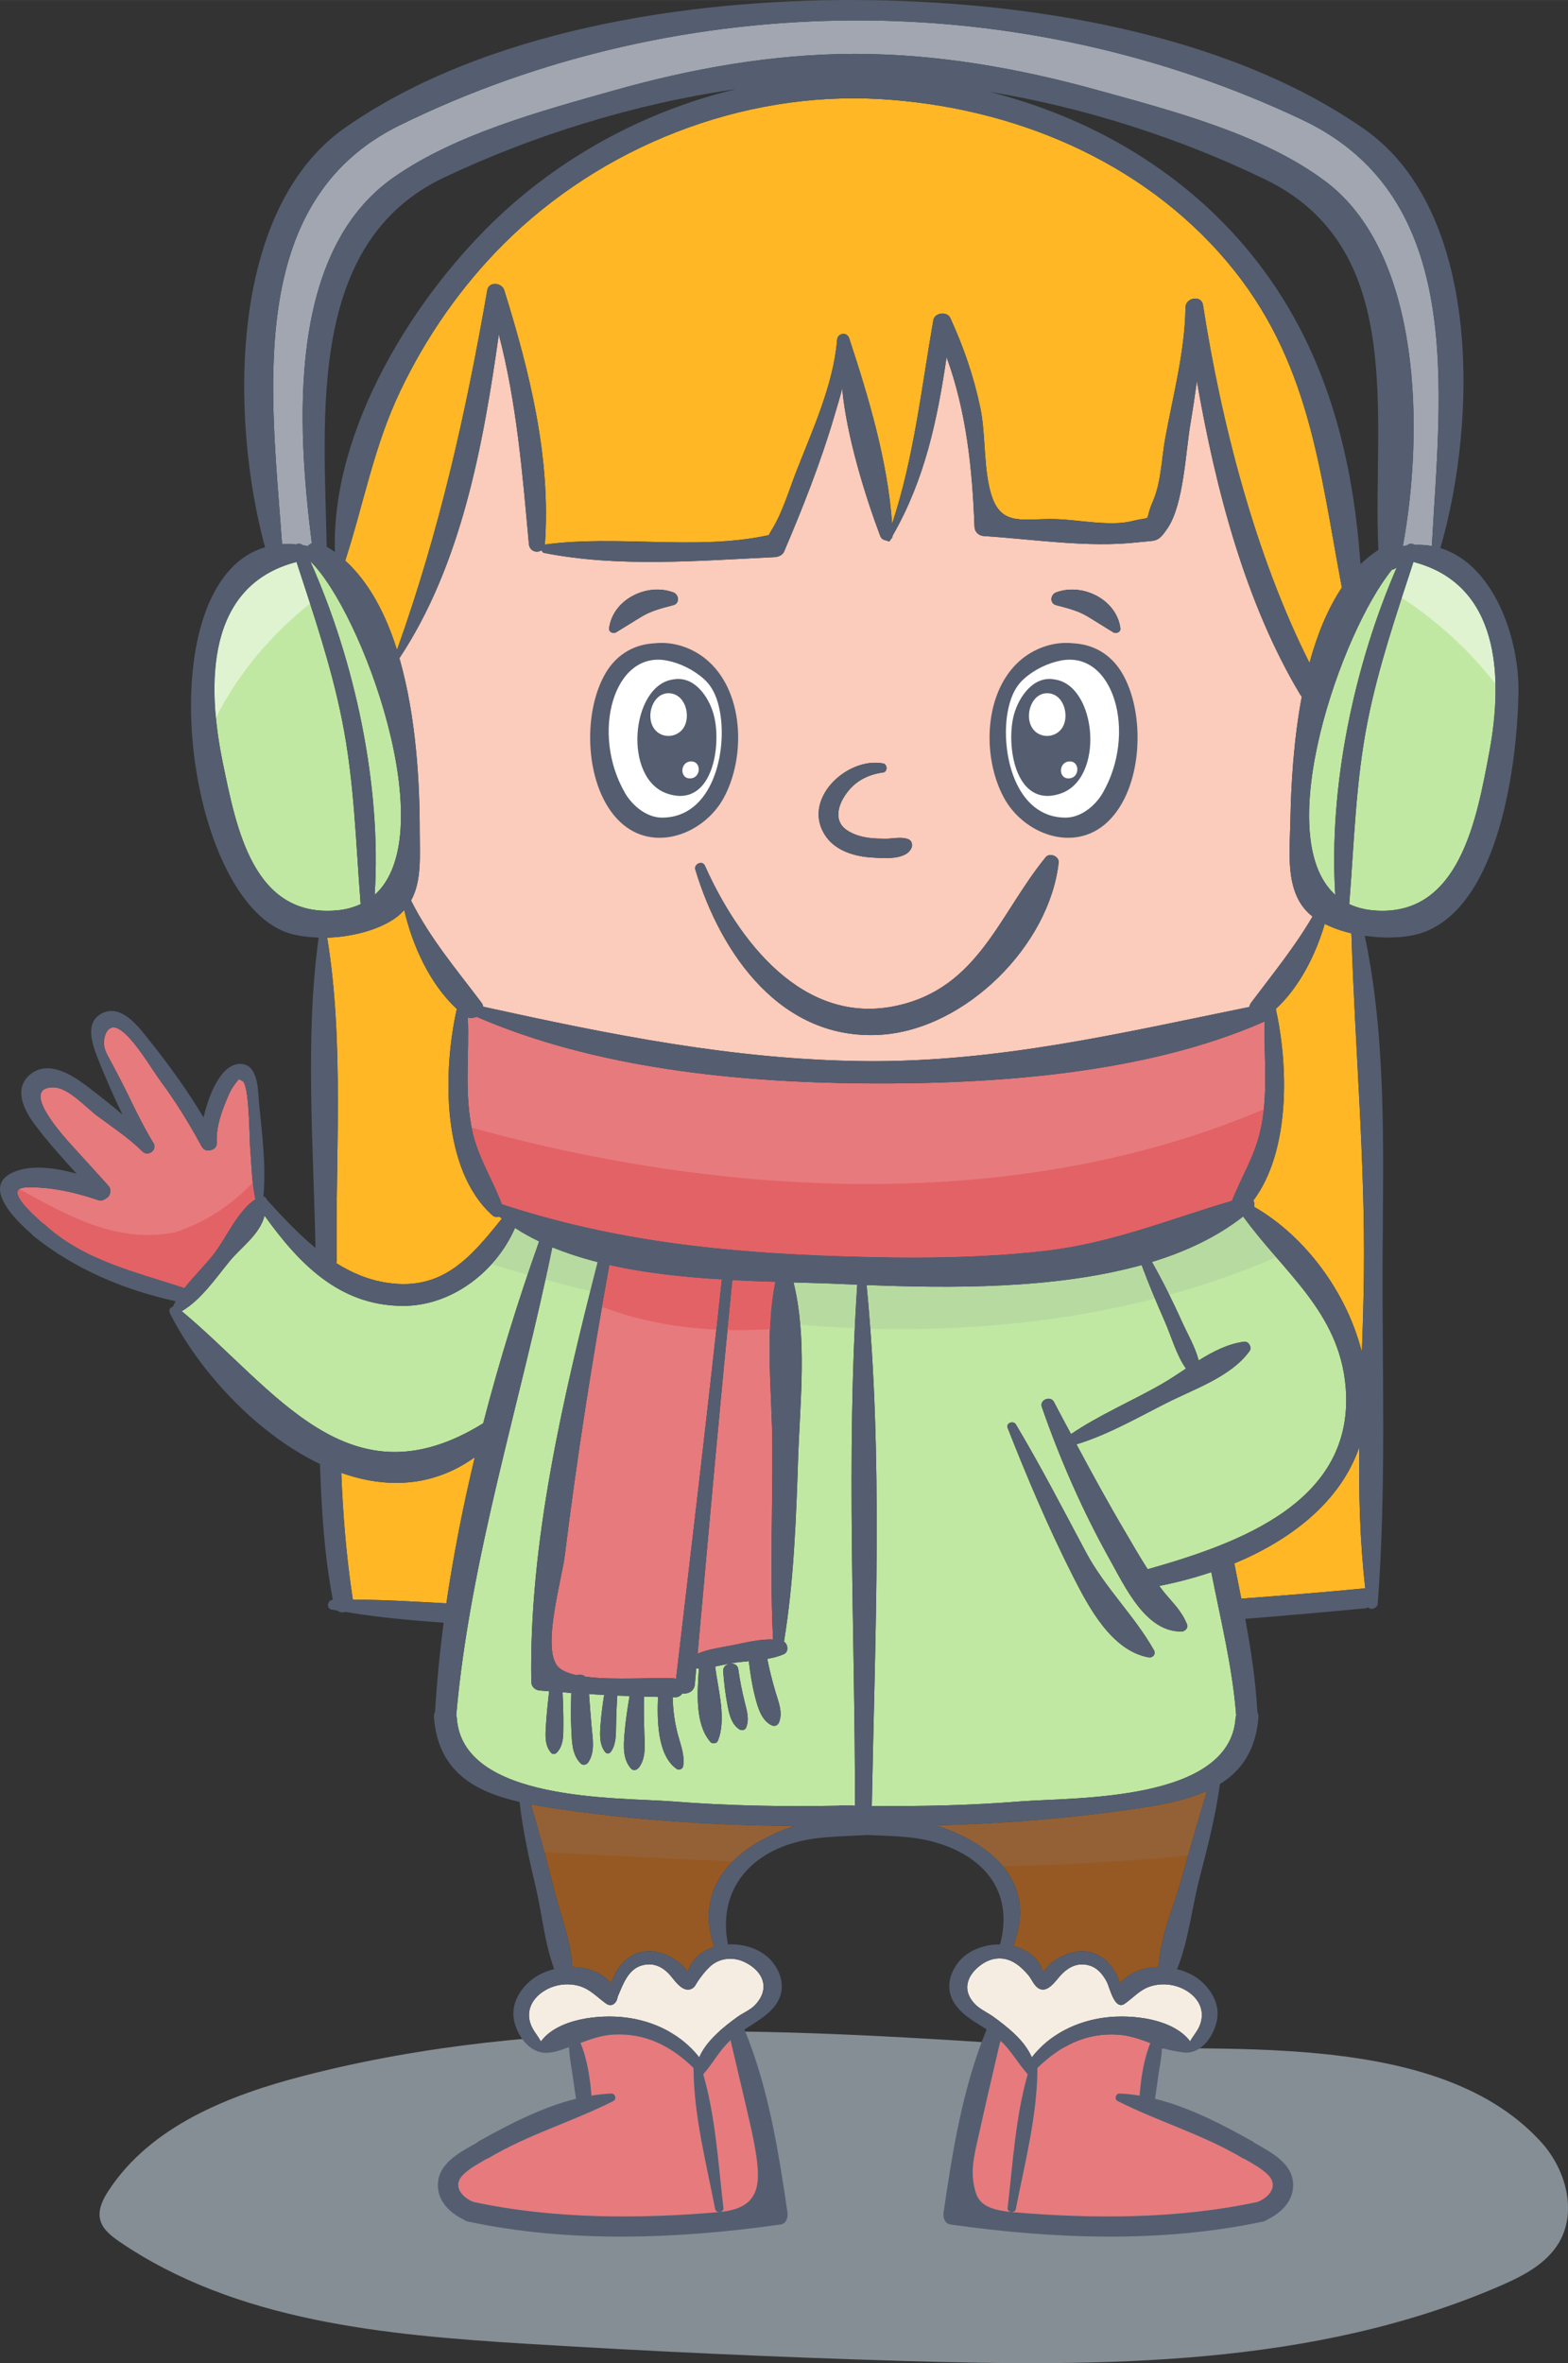
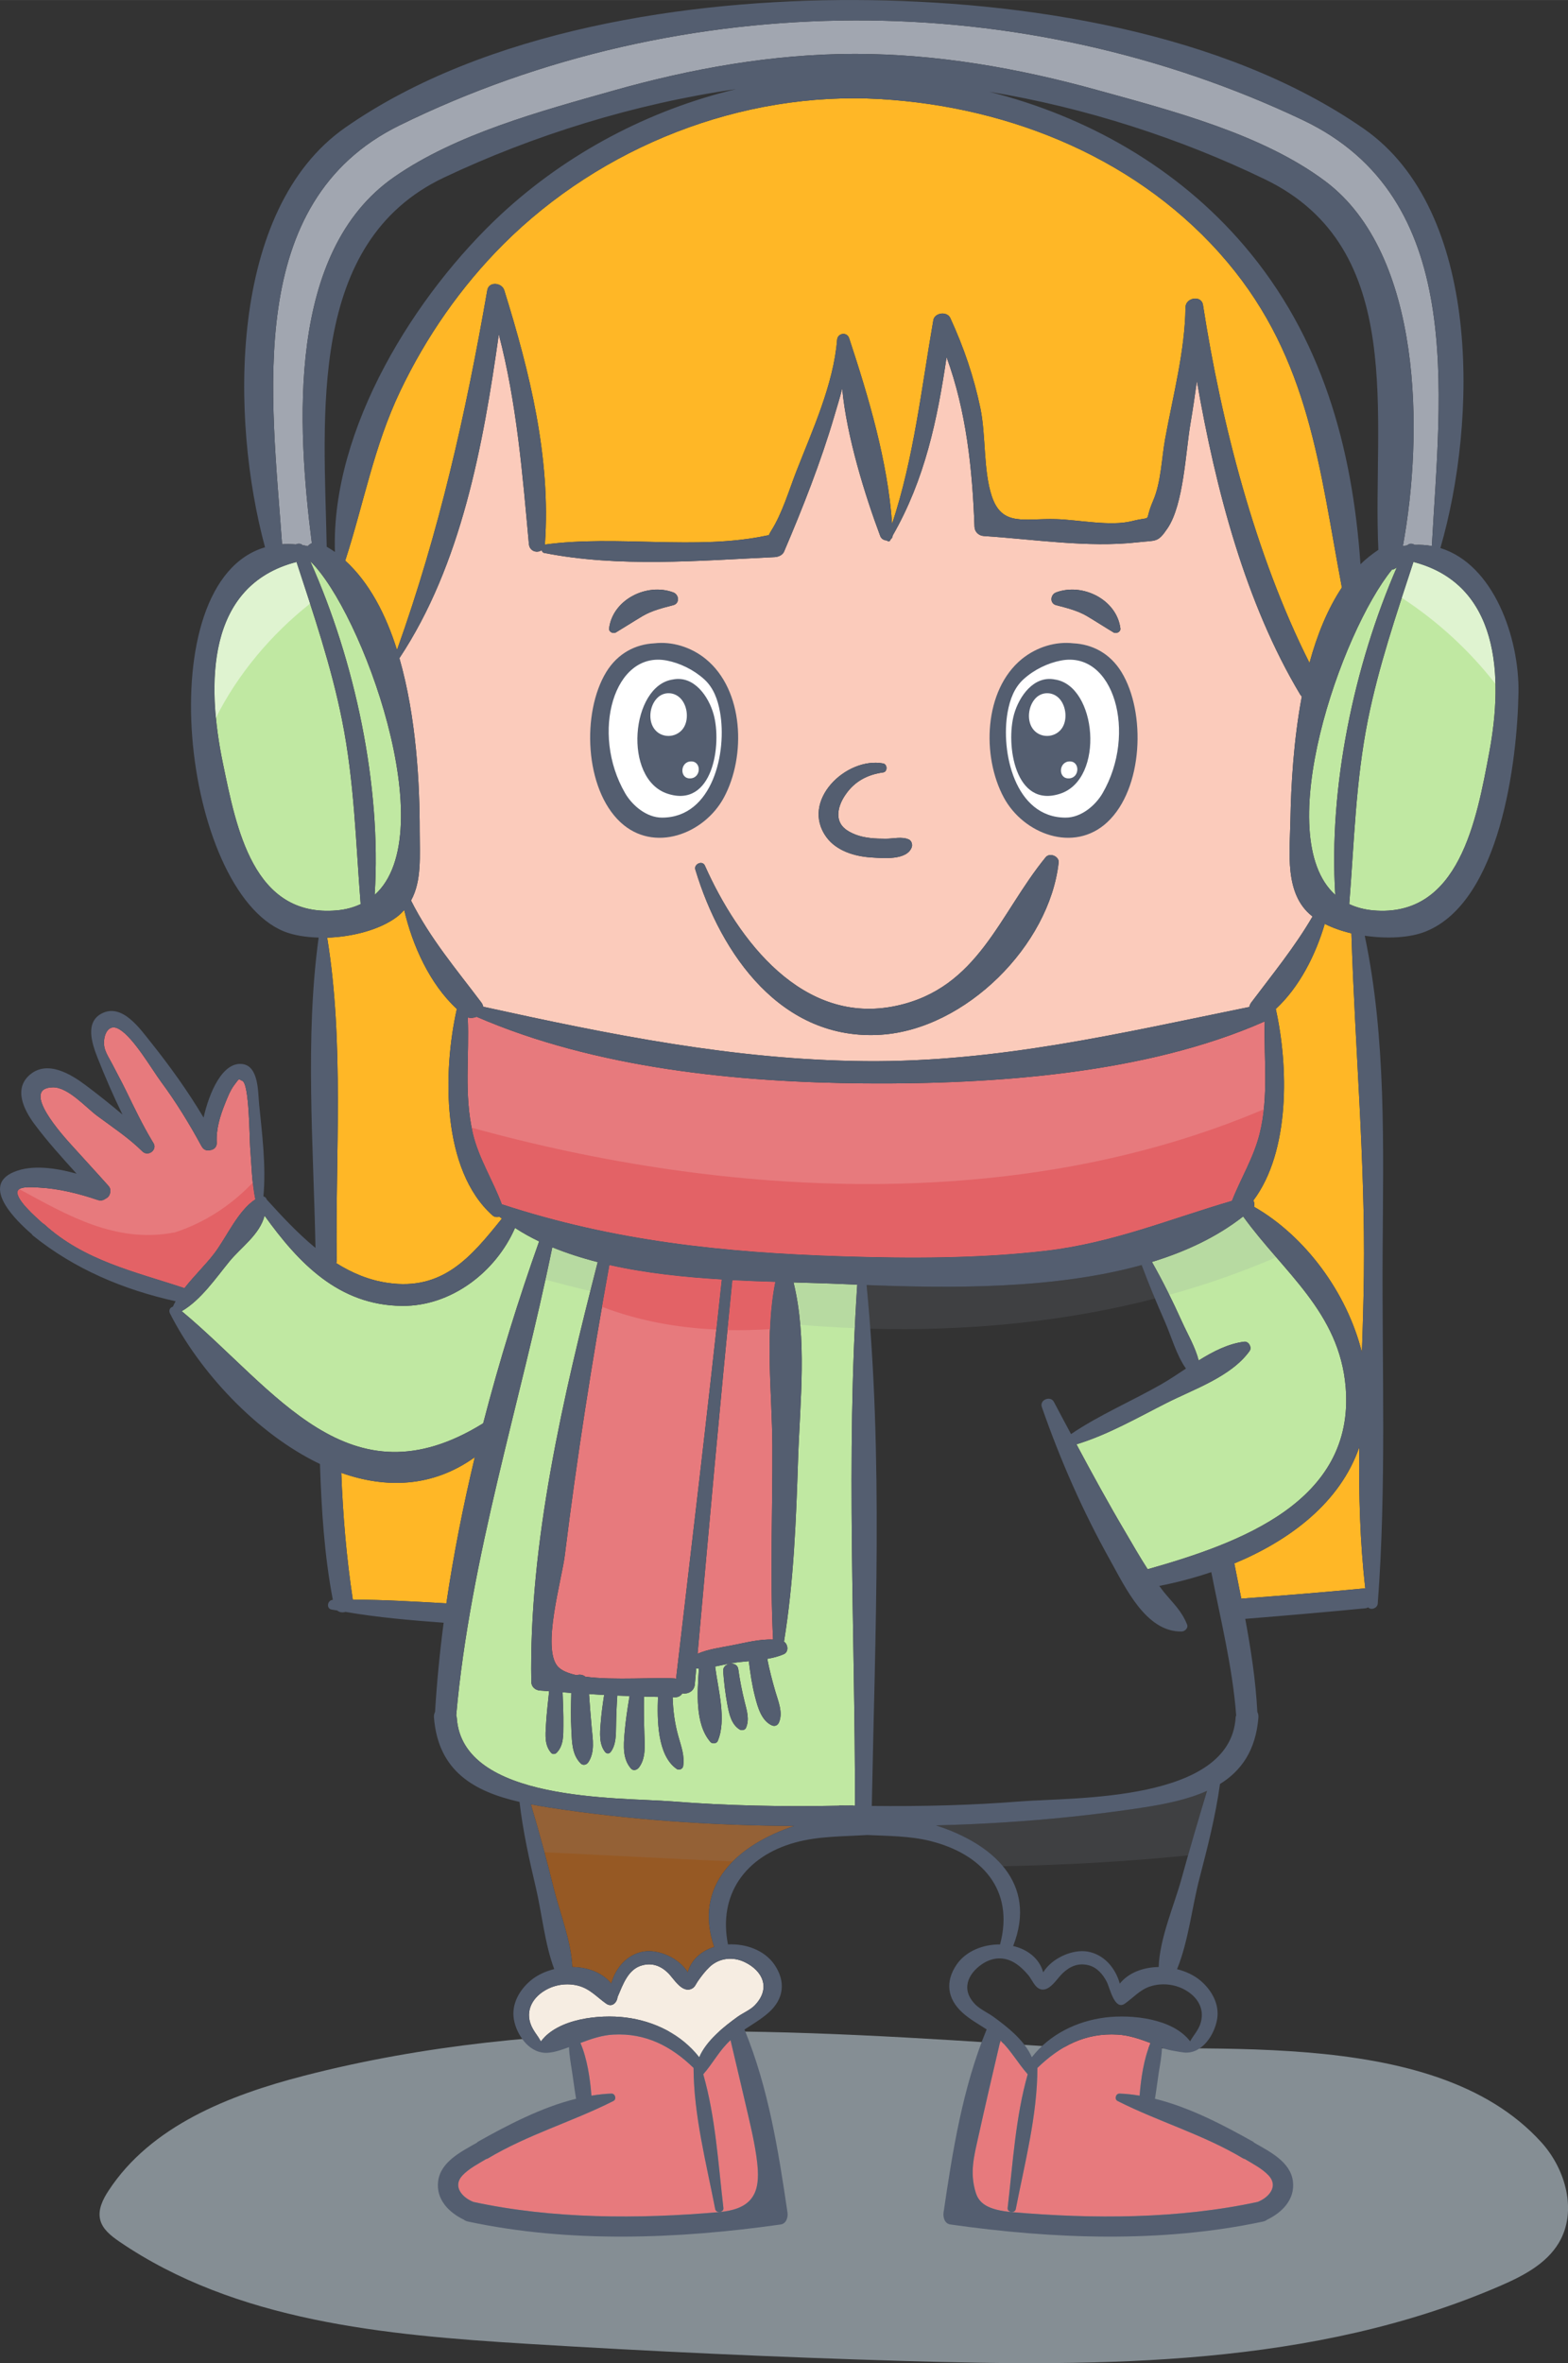
<svg xmlns="http://www.w3.org/2000/svg" xml:space="preserve" width="507px" height="764px" version="1.1" style="shape-rendering:geometricPrecision; text-rendering:geometricPrecision; image-rendering:optimizeQuality; fill-rule:evenodd; clip-rule:evenodd" viewBox="0 0 202.34 304.9">
  <rect x="0" y="0" width="202.34" height="304.9" fill="#333333" stroke="none" />
  <defs>
    <style type="text/css">
   
    .fil11 {fill:#545E70;fill-rule:nonzero}
    .fil5 {fill:#965924;fill-rule:nonzero}
    .fil6 {fill:#A1A6B0;fill-rule:nonzero}
    .fil1 {fill:#C0E8A2;fill-rule:nonzero}
    .fil10 {fill:#DFF3D0;fill-rule:nonzero}
    .fil8 {fill:#E36266;fill-rule:nonzero}
    .fil3 {fill:#E77A7D;fill-rule:nonzero}
    .fil7 {fill:#F6EDE2;fill-rule:nonzero}
    .fil4 {fill:#FBCBBB;fill-rule:nonzero}
    .fil2 {fill:#FFB726;fill-rule:nonzero}
    .fil12 {fill:white;fill-rule:nonzero}
    .fil9 {fill:#878E9B;fill-rule:nonzero;fill-opacity:0.149}
    .fil0 {fill:#D8EAF6;fill-rule:nonzero;fill-opacity:0.502}
   
  </style>
  </defs>
  <g id="Ebene_x0020_1">
    <g id="_2654450997856">
      <path class="fil0" d="M134.84 264.01c-31.97,-2.13 -64.59,-4.2 -95.61,3.81 -9.67,2.5 -19.77,6.47 -25.23,14.84 -0.73,1.11 -1.39,2.44 -1.07,3.74 0.3,1.22 1.39,2.07 2.43,2.79 15.1,10.33 34.3,12.09 52.56,13.21 16.12,0.99 32.25,1.73 48.38,2.21 26.18,0.78 53.27,0.73 77.29,-9.68 2.93,-1.27 5.94,-2.82 7.57,-5.56 2.4,-4.03 0.9,-9.46 -2.24,-12.94 -14.15,-15.67 -45.03,-11.16 -64.08,-12.42z" />
      <g>
        <g>
          <path class="fil1" d="M150.49 181.04c-3.71,1.88 -7.56,4.09 -11.58,5.31 2.04,3.82 4.12,7.62 6.32,11.34 0.93,1.59 1.86,3.21 2.87,4.78 11.78,-3.34 26.77,-8.68 25.55,-23.49 -0.81,-9.72 -8.05,-14.84 -13.23,-22.03 -3.34,2.62 -7.36,4.52 -11.77,5.87 1.43,2.52 2.69,5.08 3.89,7.74 0.72,1.59 1.7,3.24 2.14,4.97 1.87,-1.16 3.8,-2.16 5.88,-2.42 0.58,-0.07 1.02,0.74 0.69,1.2 -2.38,3.32 -7.18,4.91 -10.76,6.73z" />
          <path class="fil1" d="M62.3 183.67c0.02,-0.01 0.03,-0.01 0.05,-0.02 2.1,-8.1 4.57,-16.03 7.22,-23.48 -1.09,-0.52 -2.13,-1.1 -3.11,-1.74 -2.47,5.68 -8.23,10.12 -14.57,10.06 -8.22,-0.07 -13.39,-5.58 -17.75,-11.64 -0.64,2.47 -3.02,4.05 -4.54,5.91 -1.74,2.13 -3.68,4.98 -6.15,6.41 12.1,10.08 21.52,25.2 38.85,14.5z" />
          <path class="fil2" d="M44.04 190.03c0.21,5.49 0.66,10.91 1.49,16.37 4.03,-0.01 8.05,0.25 12.07,0.47 0.92,-6.26 2.17,-12.59 3.67,-18.86 -5.44,3.91 -11.48,4.06 -17.23,2.02z" />
          <path class="fil3" d="M27.64 161.72c1.56,-2.04 3.05,-5.52 5.3,-6.98 -0.45,-2.2 -0.48,-4.51 -0.66,-6.74 -0.09,-1.14 -0.1,-8.21 -1.02,-8.55 -0.51,-0.19 -0.27,-0.48 -1.02,0.53 -0.54,0.71 -0.89,1.64 -1.22,2.46 -0.63,1.58 -1.14,3.24 -1.05,4.96 0.04,0.63 -0.4,0.95 -0.88,1 -0.39,0.09 -0.81,-0.02 -1.06,-0.48 -0.01,-0.02 -0.03,-0.04 -0.04,-0.07 0,0 -0.01,-0.01 -0.01,-0.01 -1.56,-2.87 -3.26,-5.65 -5.2,-8.27 -1.23,-1.67 -3.53,-5.67 -5.38,-6.77 -1.52,-0.91 -2.18,0.98 -1.93,2.3 0.15,0.75 0.7,1.56 1.05,2.25 0.57,1.11 1.17,2.21 1.72,3.33 1.09,2.24 2.15,4.46 3.43,6.59 0.04,0.07 0.09,0.14 0.13,0.21 0.54,0.89 -0.69,1.79 -1.41,1.09 -1.8,-1.78 -3.84,-3.11 -5.86,-4.61 -1.47,-1.1 -3.75,-3.7 -5.7,-3.67 -4.35,0.07 1.42,6.37 2.37,7.42 1.59,1.77 3.21,3.51 4.79,5.29 0.28,0.31 0.3,0.66 0.2,0.97 -0.01,0.06 -0.02,0.11 -0.05,0.16 0,0.01 -0.01,0.02 -0.01,0.03 -0.09,0.2 -0.24,0.37 -0.46,0.47 -0.03,0.02 -0.06,0.03 -0.09,0.05 -0.24,0.19 -0.57,0.27 -0.98,0.14 -2.41,-0.82 -5.03,-1.47 -7.58,-1.6 -0.49,-0.02 -2.33,-0.21 -2.68,0.35 -0.61,0.96 2.35,3.5 3.19,4.27 0.05,0.03 0.11,0.05 0.17,0.1 5.16,4.72 11.7,6.12 18.1,8.25 1.21,-1.56 2.71,-2.99 3.84,-4.47z" />
          <path class="fil1" d="M43.46 117.46c1.17,-0.1 2.18,-0.39 3.08,-0.81 -0.63,-7.97 -0.81,-15.81 -2.4,-23.73 -1.4,-7.01 -3.67,-13.65 -5.88,-20.41 -11.64,3 -11.62,15.73 -9.5,25.95 1.73,8.36 3.89,19.95 14.7,19z" />
          <path class="fil2" d="M176 164.53c0.18,-14.79 -1.15,-29.37 -1.61,-44.11 -1.25,-0.29 -2.42,-0.71 -3.44,-1.22 -1.19,4.04 -3.28,8.17 -6.32,10.98 1.63,7.3 1.9,18.33 -2.9,24.72 0.15,0.24 0.19,0.54 0.09,0.8 6.59,3.77 12.01,11.08 13.92,18.78 0.12,-3.34 0.22,-6.66 0.26,-9.95z" />
          <path class="fil4" d="M62.11 129.34c0.14,0.19 0.21,0.37 0.25,0.55 16.35,3.59 32.39,6.86 49.28,7.02 17.17,0.16 33,-3.62 49.58,-6.99 0.03,-0.19 0.1,-0.38 0.25,-0.58 2.78,-3.7 5.6,-7.14 7.91,-11.1 -0.02,-0.02 -0.06,-0.03 -0.08,-0.05 -3.6,-2.85 -2.85,-8.27 -2.78,-12.41 0.08,-4.43 0.4,-10.22 1.47,-15.92 -0.06,-0.07 -0.13,-0.12 -0.19,-0.22 -7.08,-11.81 -10.92,-26.48 -13.35,-40.47 -0.25,1.83 -0.52,3.65 -0.83,5.48 -0.62,3.6 -0.87,10.41 -2.95,13.5 -1.29,1.91 -1.43,1.54 -3.89,1.82 -6.36,0.72 -13.44,-0.4 -19.81,-0.81 -0.68,-0.04 -1.2,-0.53 -1.22,-1.22 -0.27,-7.44 -1.05,-14.88 -3.6,-21.86 -1.2,8.1 -2.79,15.75 -6.95,23.01 -0.02,0.22 -0.11,0.37 -0.25,0.48 -0.04,0.06 -0.06,0.12 -0.1,0.18 -0.09,0.16 -0.32,0.11 -0.39,-0.02 -0.36,0 -0.73,-0.19 -0.87,-0.57 -1.92,-5.11 -4.34,-12.84 -4.91,-19.03 -0.3,1.2 -0.68,2.4 -1.01,3.53 -1.73,5.9 -4.09,11.89 -6.5,17.53 -0.2,0.45 -0.76,0.67 -1.21,0.69 -9.72,0.46 -20.14,1.36 -29.73,-0.54 -0.19,-0.03 -0.28,-0.18 -0.34,-0.35 -0.58,0.41 -1.55,0.15 -1.64,-0.8 -0.84,-9.21 -1.57,-18.18 -3.88,-27.05 -2.02,14.32 -4.84,29.74 -12.83,41.78 2.19,7.62 2.63,16.29 2.62,22.35 0,3.09 0.29,6.37 -1.12,8.92 2.46,4.89 5.81,8.82 9.07,13.15zm74.18 -52.91l0 0c3.43,-1.27 7.82,0.94 8.29,4.65 0.06,0.46 -0.55,0.73 -0.9,0.51 -1.15,-0.69 -2.27,-1.42 -3.43,-2.11 -1.22,-0.71 -2.61,-1.05 -3.96,-1.4 -0.87,-0.23 -0.75,-1.38 0,-1.65zm-22.32 22.07l0 0c0.56,0.11 0.58,1.07 0,1.16 -1.99,0.27 -3.66,1.13 -4.82,2.81 -0.57,0.8 -1.04,1.83 -0.96,2.85 0.11,1.3 1.12,1.93 2.21,2.36 1.22,0.47 2.59,0.53 3.88,0.53 0.97,0.01 2.1,-0.31 3,0.1 0.33,0.14 0.49,0.63 0.39,0.95 -0.58,1.8 -3.81,1.46 -5.25,1.37 -2.09,-0.13 -4.47,-0.83 -5.77,-2.61 -3.43,-4.68 2.55,-10.41 7.32,-9.52zm1.7 31.27l0 0c10.6,-2.28 13.26,-11.83 19.27,-19.17 0.52,-0.63 1.76,-0.12 1.67,0.69 -1.19,10.69 -11.98,21.47 -22.87,22.21 -12.86,0.87 -20.71,-10.34 -24.01,-21.3 -0.22,-0.73 0.92,-1.23 1.23,-0.52 4.29,9.62 12.6,20.69 24.71,18.09zm-28.79 -53.34l0 0c0.75,0.27 0.87,1.42 0,1.65 -1.35,0.35 -2.74,0.69 -3.95,1.4 -1.16,0.69 -2.29,1.42 -3.44,2.11 -0.35,0.22 -0.95,-0.05 -0.89,-0.51 0.46,-3.72 4.86,-5.92 8.28,-4.65z" />
          <path class="fil3" d="M94.51 165.17c-1.62,16.05 -3.04,32.12 -4.49,48.2 1.39,-0.6 2.99,-0.8 4.46,-1.09 1.67,-0.32 3.54,-0.82 5.28,-0.74 -0.41,-8.33 -0.05,-16.67 -0.09,-25.02 -0.04,-6.9 -0.99,-14.31 0.38,-21.13 -1.81,-0.05 -3.66,-0.12 -5.54,-0.22z" />
          <path class="fil2" d="M64.96 31.51c-5.48,5.48 -9.96,11.93 -13.3,18.92 -3.43,7.17 -4.71,14.53 -7.11,21.9 3.11,2.84 5.24,6.94 6.68,11.53 5.46,-15.31 8.85,-30.33 11.65,-46.42 0.2,-1.17 1.88,-0.99 2.19,0 3.29,10.58 6.03,21.59 5.25,32.75 0,0.03 -0.01,0.05 -0.01,0.07 9.27,-1.27 19.55,0.77 28.61,-1.16 0.13,-0.03 0.2,-0.03 0.28,-0.03 0.06,-0.15 0.16,-0.34 0.33,-0.61 1.41,-2.22 2.31,-5.28 3.23,-7.64 2.07,-5.3 4.81,-11.25 5.26,-16.97 0.07,-0.89 1.27,-1.08 1.56,-0.21 2.51,7.62 4.97,15.87 5.54,23.94 2.81,-8.48 3.79,-17.51 5.32,-26.27 0.17,-0.98 1.77,-1.19 2.19,-0.28 1.74,3.79 3.04,7.58 3.89,11.68 0.72,3.53 0.36,7.96 1.46,11.3 1.33,3.99 4.2,2.84 8.32,2.97 2.84,0.08 6.97,0.95 9.75,0.26 2.97,-0.75 1.44,0.4 2.77,-2.67 1.01,-2.36 1.08,-5.42 1.53,-7.93 1.01,-5.56 2.56,-11.32 2.63,-16.99 0.01,-1.26 2.06,-1.62 2.26,-0.3 2.35,15.17 6.73,32.26 13.74,46.18 0.97,-3.57 2.32,-6.93 4.18,-9.73 -2.9,-15.35 -4.15,-29.37 -14.78,-41.99 -11.09,-13.16 -27.82,-20.04 -44.8,-21.03 -17.88,-1.04 -35.99,6.12 -48.62,18.73z" />
          <path class="fil1" d="M40.03 72.4c5.75,12.84 9.22,28.91 8.32,43.06 8.86,-7.92 -1.66,-36.62 -8.32,-43.06z" />
          <path class="fil3" d="M72.88 200.69c-0.38,3.11 -2.99,11.94 -0.91,14.32 0.48,0.54 1.35,0.89 2.44,1.13 0.37,-0.13 0.81,-0.07 1.12,0.19 3.75,0.51 9.16,0.04 11.55,0.23 0.06,0.01 0.1,0.03 0.16,0.04 2,-17.17 4.07,-34.33 5.9,-51.52 -4.86,-0.29 -9.83,-0.81 -14.5,-1.86 -2.26,12.44 -4.21,24.92 -5.76,37.47z" />
          <path class="fil3" d="M134.99 161.37c8.59,-1.01 15.92,-4.08 23.98,-6.44 1.14,-2.92 2.82,-5.6 3.58,-8.71 1.2,-4.85 0.51,-9.61 0.66,-14.44 -15.34,6.79 -35.07,8.13 -51.57,8 -16.46,-0.12 -34.83,-1.95 -50.13,-8.59 -0.36,0.14 -0.77,0.19 -1.15,0.08 0.23,5 -0.52,9.93 0.66,14.95 0.78,3.28 2.6,6.06 3.74,9.15 14.5,4.76 28.62,6.23 43.9,6.72 8.72,0.28 17.66,0.29 26.33,-0.72z" />
-           <path class="fil5" d="M120.78 235.52c7.31,2.34 13.15,7.44 9.96,15.56 1.83,0.43 3.37,1.57 3.88,3.4 1.11,-1.84 3.8,-3.02 5.74,-2.68 2.13,0.38 3.59,2.13 4.14,4.13 1.17,-1.44 3.07,-2.11 5.02,-2.14 0.12,-3.7 2.02,-8.01 2.95,-11.4 1.04,-3.8 2.16,-7.56 3.29,-11.33 -2.4,1.09 -5.25,1.69 -8.23,2.15 -8.86,1.36 -17.8,2.08 -26.75,2.31z" />
          <path class="fil2" d="M50.03 165.52c7.13,1.04 10.74,-3.33 14.73,-8.29 -0.11,-0.08 -0.21,-0.17 -0.32,-0.25 -0.29,0.09 -0.63,0.06 -0.88,-0.16 -6.59,-5.87 -6.43,-18.54 -4.61,-26.64 -3.5,-3.23 -5.73,-8.21 -6.79,-12.77 -0.29,0.32 -0.59,0.63 -0.96,0.9 -2.16,1.63 -5.67,2.56 -8.98,2.67 2.21,13.51 1.05,28.06 1.23,41.7 0,0.11 -0.04,0.19 -0.06,0.29 2.02,1.27 4.21,2.2 6.64,2.55z" />
-           <path class="fil1" d="M149.6 204.62c0.19,0.25 0.37,0.51 0.56,0.75 1.24,1.52 2.3,2.43 3.02,4.22 0.19,0.45 -0.27,0.9 -0.69,0.91 -4.61,0.1 -7.27,-5.69 -9.23,-9.19 -3.55,-6.36 -6.43,-12.91 -8.82,-19.78 -0.32,-0.92 1.12,-1.5 1.56,-0.65 0.72,1.38 1.47,2.76 2.21,4.15 3.64,-2.47 7.88,-4.27 11.69,-6.45 1.04,-0.6 2.08,-1.3 3.14,-2 -1.25,-1.78 -1.87,-4.12 -2.73,-6.08 -1.06,-2.41 -2.07,-4.81 -2.99,-7.28 -11.34,3.15 -24.88,2.99 -35.49,2.58 2.15,22.28 1.09,44.88 0.67,67.21 6.41,0.07 12.82,-0.08 19.22,-0.59 6.82,-0.53 27.06,0.1 27.73,-10.82 0,-0.11 0.05,-0.19 0.07,-0.28 -0.46,-6.16 -2.02,-12.4 -3.21,-18.48 -2.25,0.76 -4.51,1.35 -6.71,1.78zm-1.38 9.22l0 0c-4.81,-0.87 -7.77,-6.55 -9.8,-10.55 -3.14,-6.2 -5.85,-12.6 -8.39,-19.06 -0.24,-0.63 0.73,-0.98 1.06,-0.45 3.22,5.4 6.08,10.93 9.03,16.47 2.48,4.65 6.3,8.23 8.8,12.69 0.27,0.49 -0.18,1 -0.7,0.9z" />
          <path class="fil6" d="M38.19 70.24c0.28,-0.14 0.62,-0.13 0.84,0.09 0.22,0.03 0.45,0.09 0.68,0.14 0.14,-0.17 0.33,-0.3 0.53,-0.39 -1.93,-15.25 -3.23,-37.61 10.62,-47.24 8.01,-5.57 18.92,-8.5 28.18,-11.12 10.16,-2.88 20.71,-4.77 31.29,-4.77 10.59,0 21.12,1.85 31.31,4.68 9.62,2.66 21.27,5.67 29.39,11.76 12.55,9.42 12.67,32.56 10,47.07 0.19,-0.03 0.38,-0.08 0.57,-0.1 0.25,-0.28 0.66,-0.26 0.95,-0.06 0.78,-0.03 1.51,0.02 2.22,0.15 1.09,-19.93 4.5,-44.93 -16.67,-54.97 -18.01,-8.55 -37.89,-12.9 -57.77,-12.85 -20.26,0.05 -40.55,4.58 -58.79,13.55 -20.14,9.91 -16.49,34.94 -15.14,54.04 0.57,-0.04 1.17,-0.03 1.79,0.02z" />
          <path class="fil2" d="M175.41 186.7c-2.46,7.15 -8.94,12.03 -16.13,15.02 0.3,1.5 0.6,3.02 0.9,4.54 5.33,-0.39 10.66,-0.82 15.98,-1.33 0.01,0 0.01,0 0.02,0 -0.69,-6 -0.85,-12.11 -0.77,-18.23z" />
          <path class="fil1" d="M182.4 72.51c-2.21,6.76 -4.48,13.4 -5.89,20.41 -1.58,7.92 -1.76,15.76 -2.4,23.73 0.9,0.42 1.92,0.7 3.09,0.81 11.13,0.98 13.36,-11.77 14.98,-20.38 1.87,-9.95 1.24,-21.71 -9.78,-24.57z" />
          <path class="fil3" d="M90.75 267.63c1.59,5.55 1.93,11.55 2.6,17.25 0.07,0.6 -0.94,0.73 -1.06,0.14 -1.15,-5.94 -2.77,-12.12 -2.79,-18.21 -2.9,-2.82 -6.2,-4.52 -10.35,-4.3 -1.51,0.08 -2.89,0.57 -4.25,1.08 0.86,1.99 1.25,4.57 1.42,6.8 0.86,-0.14 1.72,-0.24 2.57,-0.27 0.5,-0.02 0.72,0.73 0.26,0.96 -5.34,2.7 -11.01,4.31 -16.21,7.42 -0.06,0.04 -0.13,0.04 -0.19,0.06 -1.04,0.62 -2.26,1.25 -3.08,2.13 -1.3,1.4 -0.03,2.84 1.41,3.41 10.25,2.21 21.25,2.22 31.66,1.32 3.88,-0.34 5.27,-2 5.05,-5.51 -0.13,-2.13 -0.79,-5.05 -1.27,-7.1 -0.83,-3.59 -1.41,-6 -2.25,-9.58 -1.45,1.32 -2.25,2.96 -3.52,4.4z" />
          <path class="fil1" d="M179.62 73.5c-6.56,8.06 -15.73,34.41 -7.31,41.96 -0.88,-13.87 2.41,-29.57 7.95,-42.28 -0.18,0.18 -0.4,0.29 -0.64,0.32z" />
          <path class="fil1" d="M108.66 165.67c-1.95,-0.09 -4.06,-0.14 -6.26,-0.21 1.78,7.22 0.84,15.38 0.59,22.69 -0.26,7.94 -0.55,15.82 -1.82,23.66 0.54,0.36 0.63,1.33 -0.03,1.62 -0.68,0.3 -1.4,0.47 -2.13,0.6 0.28,1.43 0.64,2.82 1.05,4.23 0.36,1.24 1,2.68 0.47,3.95 -0.17,0.41 -0.54,0.59 -0.96,0.39 -1.31,-0.62 -1.78,-2.31 -2.12,-3.62 -0.4,-1.53 -0.63,-3.09 -0.82,-4.65 -0.66,0.06 -1.32,0.12 -1.96,0.22 -0.79,0.13 -1.59,0.31 -2.39,0.47 0.39,3 1.5,6.86 0.34,9.61 -0.15,0.35 -0.71,0.39 -0.94,0.13 -2.02,-2.34 -1.69,-6.39 -1.49,-9.47 -0.12,0.01 -0.23,-0.01 -0.35,-0.01 -0.06,0.68 -0.12,1.36 -0.18,2.05 -0.08,0.9 -0.92,1.27 -1.61,1.16 -0.18,0.29 -0.49,0.5 -0.97,0.5 -0.09,0 -0.19,-0.01 -0.28,-0.01 0.05,1.72 0.27,3.4 0.74,5.06 0.36,1.28 0.84,2.54 0.61,3.87 -0.07,0.34 -0.54,0.53 -0.82,0.33 -2.55,-1.76 -2.53,-6.48 -2.42,-9.3 -0.6,-0.01 -1.21,-0.02 -1.81,-0.04 -0.02,1.6 0,3.18 0.05,4.78 0.04,1.45 0.23,3.16 -0.7,4.37 -0.24,0.31 -0.72,0.49 -1.03,0.13 -1.08,-1.23 -0.96,-2.94 -0.83,-4.5 0.13,-1.62 0.38,-3.24 0.65,-4.85 -0.53,-0.02 -1.05,-0.04 -1.58,-0.06 -0.09,1.29 -0.14,2.59 -0.16,3.89 -0.02,1.13 0.01,2.43 -0.68,3.37 -0.21,0.28 -0.54,0.28 -0.75,0 -0.78,-1.01 -0.66,-2.44 -0.56,-3.65 0.09,-1.24 0.26,-2.47 0.45,-3.69 -0.65,-0.04 -1.3,-0.08 -1.95,-0.12 0.1,1.43 0.21,2.87 0.34,4.3 0.14,1.52 0.45,3.21 -0.45,4.53 -0.23,0.32 -0.68,0.42 -0.97,0.12 -1.12,-1.12 -1.12,-2.75 -1.2,-4.27 -0.08,-1.6 -0.05,-3.21 -0.01,-4.82 -0.38,-0.03 -0.75,-0.06 -1.12,-0.09 0.05,1.43 0.12,2.86 0.1,4.29 -0.01,1.26 0.05,2.59 -0.88,3.53 -0.18,0.18 -0.53,0.21 -0.7,0 -0.86,-1 -0.74,-2.26 -0.67,-3.53 0.08,-1.48 0.26,-2.95 0.41,-4.42 -0.39,-0.03 -0.79,-0.06 -1.19,-0.09 -0.61,-0.05 -1.1,-0.48 -1.11,-1.12 -0.32,-17.92 4.13,-36.84 8.57,-54.16 -2.04,-0.52 -4,-1.15 -5.86,-1.91 -4.08,20 -10.6,40.02 -12.4,60.4 0.02,0.09 0.06,0.16 0.07,0.27 0.67,10.92 20.9,10.29 27.73,10.82 7.18,0.57 14.37,0.7 21.58,0.56 0.05,-0.01 0.09,-0.03 0.14,-0.03 0.27,0.01 0.54,0.01 0.8,0.01 0.27,0 0.54,0 0.8,-0.01 0.06,0 0.1,0.02 0.15,0.03 0.06,0 0.13,0 0.19,0 0.02,-22.36 -1.18,-44.89 0.29,-67.23 -0.66,-0.03 -1.33,-0.06 -1.96,-0.08zm-12.4 57.27l0 0c-0.13,0.29 -0.56,0.36 -0.81,0.21 -1.08,-0.66 -1.36,-2.02 -1.58,-3.19 -0.27,-1.43 -0.44,-2.88 -0.55,-4.34 -0.08,-1.11 1.8,-1.37 1.95,-0.26 0.2,1.43 0.48,2.85 0.83,4.25 0.28,1.11 0.64,2.25 0.16,3.33z" />
          <path class="fil5" d="M68.5 232.8c1.08,3.59 2.05,7.19 2.95,10.84 0.78,3.13 2.26,6.82 2.4,10.15 1.95,0.02 3.85,0.69 5.03,2.14 0.55,-2 2.01,-3.75 4.14,-4.13 1.94,-0.34 4.63,0.84 5.73,2.68 0.47,-1.67 1.79,-2.78 3.42,-3.28 -2.77,-8.01 3.05,-13.19 10.32,-15.61 -10.59,-0.06 -21.16,-0.77 -31.63,-2.38 -0.8,-0.12 -1.58,-0.26 -2.36,-0.41z" />
          <path class="fil3" d="M144.48 270.12c0.86,0.03 1.72,0.13 2.58,0.27 0.17,-2.22 0.55,-4.8 1.41,-6.79 -1.36,-0.51 -2.74,-1 -4.25,-1.09 -4.17,-0.25 -7.44,1.48 -10.35,4.3 -0.01,6.09 -1.63,12.27 -2.79,18.21 -0.11,0.59 -1.12,0.45 -1.05,-0.14 0.67,-5.7 1.01,-11.7 2.59,-17.25 -1.27,-1.44 -2.14,-3.04 -3.52,-4.37 -0.94,4.02 -1.98,8.48 -2.87,12.52 -0.55,2.46 -1.11,4.55 -0.32,7.1 0.42,1.38 1.51,2.26 4.73,2.54 10.41,0.9 21.41,0.89 31.66,-1.32 1.44,-0.57 2.71,-2.01 1.41,-3.41 -0.82,-0.88 -2.05,-1.51 -3.08,-2.13 -0.07,-0.02 -0.13,-0.02 -0.19,-0.06 -5.2,-3.11 -10.87,-4.72 -16.22,-7.42 -0.46,-0.23 -0.24,-0.98 0.26,-0.96z" />
          <path class="fil7" d="M90.04 255.64c-0.24,0.35 -0.36,0.76 -0.79,0.96 -1.29,0.59 -2.33,-1.37 -3.08,-2.08 -0.92,-0.88 -1.99,-1.28 -3.25,-0.96 -1.87,0.47 -2.52,2.47 -3.23,4.11 -0.07,0.71 -0.71,1.37 -1.46,0.85 -1.2,-0.84 -2.07,-1.89 -3.55,-2.3 -1.43,-0.39 -3.01,-0.19 -4.3,0.56 -1.86,1.07 -2.74,2.99 -1.62,4.99 0.34,0.61 0.75,1.07 1.04,1.61 2.24,-2.95 7.53,-3.49 10.91,-3.08 3.73,0.46 7.22,2.19 9.52,5.13 0.92,-2.16 3.21,-3.96 4.97,-5.23 0.68,-0.48 1.66,-0.89 2.23,-1.5 2.09,-2.21 0.94,-4.45 -1.33,-5.54 -1.52,-0.73 -3.28,-0.55 -4.52,0.61 -0.58,0.55 -1.08,1.21 -1.54,1.87z" />
-           <path class="fil7" d="M148.35 256.32c-1.27,0.43 -2.13,1.45 -3.2,2.2 -1.33,0.93 -1.94,-2.07 -2.33,-2.82 -0.51,-0.98 -1.25,-1.86 -2.36,-2.14 -1.32,-0.33 -2.4,0.14 -3.35,1.05 -0.58,0.57 -1.02,1.3 -1.69,1.78 -0.33,0.24 -0.75,0.39 -1.13,0.27 -0.78,-0.22 -1.12,-1.27 -1.6,-1.83 -0.5,-0.59 -1.06,-1.14 -1.71,-1.55 -1.4,-0.88 -2.96,-0.76 -4.3,0.17 -1.8,1.25 -2.74,3.32 -0.74,5.25 0.6,0.57 1.57,1.02 2.24,1.5 1.76,1.28 4.05,3.06 4.97,5.23 2.29,-2.94 5.79,-4.67 9.51,-5.13 3.38,-0.41 8.67,0.12 10.92,3.08 0.38,-0.72 0.97,-1.31 1.28,-2.15 0.68,-1.86 -0.2,-3.49 -1.87,-4.45 -1.38,-0.8 -3.12,-0.98 -4.64,-0.46z" />
        </g>
        <path class="fil8" d="M100.05 165.39c-1.81,-0.05 -3.66,-0.12 -5.54,-0.22 -0.22,2.14 -0.41,4.29 -0.62,6.44 1.83,0.04 3.66,-0.01 5.49,-0.12 0.08,-2.06 0.27,-4.11 0.67,-6.1z" />
        <path class="fil8" d="M78.64 163.22c-0.33,1.79 -0.63,3.59 -0.95,5.39 4.82,1.84 9.76,2.7 14.73,2.93 0.24,-2.15 0.49,-4.3 0.72,-6.46 -4.86,-0.29 -9.83,-0.81 -14.5,-1.86z" />
        <path class="fil8" d="M60.88 145.5c0.05,0.24 0.09,0.48 0.14,0.72 0.78,3.28 2.6,6.06 3.74,9.15 14.5,4.76 28.62,6.23 43.9,6.72 8.72,0.28 17.66,0.29 26.33,-0.72 8.59,-1.01 15.92,-4.08 23.98,-6.44 1.14,-2.92 2.82,-5.6 3.58,-8.71 0.26,-1.04 0.41,-2.06 0.52,-3.09 -31.53,13.41 -69.2,11.5 -102.19,2.37z" />
        <path class="fil9" d="M160.42 156.95c-3.34,2.62 -7.36,4.52 -11.77,5.87 0.79,1.4 1.53,2.81 2.23,4.24 4.7,-1.29 9.31,-2.91 13.81,-4.84 -1.46,-1.7 -2.93,-3.41 -4.27,-5.27z" />
-         <path class="fil9" d="M66.46 158.43c-0.74,1.7 -1.78,3.28 -3.04,4.68 1.55,0.47 3.1,0.93 4.67,1.37 0.49,-1.45 0.98,-2.9 1.48,-4.31 -1.09,-0.52 -2.13,-1.1 -3.11,-1.74z" />
        <path class="fil9" d="M149.05 167.54c-0.6,-1.43 -1.19,-2.86 -1.73,-4.32 -11.34,3.15 -24.88,2.99 -35.49,2.58 0.18,1.87 0.31,3.75 0.45,5.63 12.42,0.33 24.85,-0.82 36.77,-3.89z" />
        <path class="fil9" d="M110.62 165.75c-0.66,-0.03 -1.33,-0.06 -1.96,-0.08 -1.95,-0.09 -4.06,-0.14 -6.26,-0.21 0.44,1.78 0.71,3.61 0.87,5.47 2.35,0.2 4.7,0.34 7.06,0.44 0.09,-1.88 0.17,-3.75 0.29,-5.62z" />
        <path class="fil9" d="M77.13 162.84c-2.04,-0.52 -4,-1.15 -5.86,-1.91 -0.28,1.39 -0.58,2.78 -0.88,4.18 1.91,0.51 3.84,1.01 5.79,1.47 0.31,-1.25 0.63,-2.5 0.95,-3.74z" />
        <path class="fil9" d="M155.76 231.06c-2.4,1.09 -5.25,1.69 -8.23,2.15 -8.86,1.36 -17.8,2.08 -26.75,2.31 3.48,1.11 6.62,2.87 8.62,5.27 7.97,-0.16 15.95,-0.6 23.92,-1.4 0.79,-2.78 1.61,-5.56 2.44,-8.33z" />
        <path class="fil9" d="M70.86 233.21c-0.8,-0.12 -1.58,-0.26 -2.36,-0.41 0.62,2.05 1.19,4.11 1.75,6.18 8.1,0.4 16.21,0.84 24.32,1.19 2.02,-2.02 4.83,-3.55 7.92,-4.58 -10.59,-0.06 -21.16,-0.77 -31.63,-2.38z" />
        <path class="fil10" d="M40.01 77.88c-0.58,-1.79 -1.17,-3.57 -1.75,-5.37 -9.49,2.45 -11.23,11.35 -10.4,20.1 2.84,-5.67 7.15,-10.77 12.15,-14.73z" />
        <path class="fil10" d="M192.97 88.23c-0.17,-7.17 -2.75,-13.69 -10.57,-15.72 -0.51,1.55 -1.01,3.09 -1.51,4.62 4.56,2.98 8.68,6.73 12.08,11.1z" />
        <path class="fil8" d="M22.63 158.99c-7.66,1.53 -13.98,-2.23 -20.13,-5.56 -0.07,0.04 -0.13,0.08 -0.16,0.14 -0.61,0.96 2.35,3.5 3.19,4.27 0.05,0.03 0.11,0.05 0.17,0.1 5.16,4.72 11.7,6.12 18.1,8.25 1.21,-1.56 2.71,-2.99 3.84,-4.47 1.56,-2.04 3.05,-5.52 5.3,-6.98 -0.15,-0.71 -0.24,-1.44 -0.31,-2.17 -2.76,2.91 -6.14,5.14 -10,6.42z" />
        <g>
          <path class="fil11" d="M185.87 70.71c4.77,-16.41 5.35,-43.52 -9.89,-54.11 -18.12,-12.59 -44.13,-16.52 -65.65,-16.6 -21.48,-0.07 -47.68,3.85 -65.75,16.44 -15.17,10.57 -14.86,37.66 -10.38,54.17 -15.18,4.46 -10.69,44.22 2.44,49.56 1.26,0.51 2.82,0.75 4.48,0.8 -1.79,13.01 -0.66,26.88 -0.41,40.04 -2.29,-1.88 -4.35,-4.1 -6.29,-6.24 -0.06,-0.22 -0.22,-0.36 -0.43,-0.41 0.37,-3.91 -0.18,-8.15 -0.56,-11.98 -0.14,-1.44 -0.04,-4.8 -2.12,-5.09 -2.59,-0.36 -4.31,3.67 -5.04,6.9 -2.03,-3.4 -4.32,-6.6 -6.81,-9.72 -1.37,-1.7 -3.68,-5.08 -6.33,-3.71 -2.19,1.13 -1.25,3.9 -0.56,5.67 0.97,2.46 2.05,4.95 3.23,7.37 -1.55,-1.31 -3.14,-2.58 -4.73,-3.77 -1.91,-1.44 -4.96,-3.3 -7.22,-1.36 -2.13,1.82 -0.76,4.54 0.6,6.37 1.66,2.23 3.55,4.31 5.43,6.39 -2.71,-0.75 -5.74,-1.19 -8.06,-0.23 -4.38,1.8 0.27,6.31 2.28,8.03 0.04,0.06 0.07,0.12 0.13,0.17 5.36,4.33 11.72,7.01 18.43,8.49 -0.13,0.23 -0.24,0.46 -0.35,0.7 -0.34,0.09 -0.59,0.45 -0.37,0.88 3.7,7.34 11.07,15.46 19.35,19.42 0.19,5.87 0.56,11.76 1.66,17.53 -0.69,0.02 -0.9,1.1 -0.17,1.25 0.24,0.05 0.49,0.07 0.73,0.12 0.3,0.25 0.69,0.3 1.07,0.18 4.19,0.73 8.43,1.08 12.67,1.4 -0.51,3.88 -0.88,7.72 -1.11,11.51 -0.1,0.2 -0.17,0.43 -0.14,0.72 0.55,6.96 5.21,9.55 11.04,10.89 0.44,3.77 1.25,7.42 2.12,11.11 0.77,3.28 1.14,7.22 2.36,10.46 -1.13,0.28 -2.19,0.77 -3.01,1.45 -1.47,1.22 -2.53,3.05 -2.2,5.02 0.18,1.07 0.69,2.12 1.4,2.95 0.61,0.71 1.48,1.28 2.44,1.37 1.09,0.1 2.28,-0.37 3.28,-0.72 0.03,1.06 0.23,2.13 0.39,3.16 0.18,1.17 0.32,2.34 0.52,3.5 -4.46,1.1 -8.83,3.39 -12.66,5.54 -0.07,0.04 -0.1,0.09 -0.16,0.14 -1.98,1.13 -4.66,2.44 -4.98,4.95 -0.3,2.34 1.37,4.04 3.31,4.97 0.14,0.11 0.31,0.19 0.53,0.24 13.13,2.81 27.14,2.26 40.36,0.38 0.73,-0.1 0.97,-0.94 0.88,-1.54 -1.17,-7.98 -2.47,-16.12 -5.55,-23.61 1.07,-0.7 2.17,-1.35 3.12,-2.19 1.96,-1.74 2.25,-4 0.73,-6.21 -1.29,-1.85 -3.7,-2.71 -5.98,-2.58 -1.28,-6.41 2.22,-11.36 8.63,-13.14 3.05,-0.85 6.21,-0.78 9.32,-0.98 2.71,0.13 5.45,0.11 8.11,0.76 6.64,1.64 10.95,6.27 9.05,13.36 -2.16,-0.02 -4.38,0.83 -5.59,2.58 -1.53,2.22 -1.21,4.45 0.73,6.21 0.93,0.85 2.06,1.48 3.13,2.17 -3.09,7.5 -4.39,15.65 -5.56,23.63 -0.09,0.6 0.14,1.44 0.88,1.54 13.22,1.88 27.22,2.43 40.36,-0.38 0.21,-0.05 0.38,-0.13 0.52,-0.24 1.94,-0.93 3.62,-2.63 3.32,-4.97 -0.32,-2.5 -3.01,-3.82 -4.98,-4.95 -0.06,-0.05 -0.09,-0.1 -0.16,-0.14 -3.83,-2.15 -8.2,-4.44 -12.66,-5.54 0.19,-1.16 0.33,-2.34 0.51,-3.5 0.17,-1.03 0.37,-2.09 0.39,-3.15 0,0.27 2.63,0.67 2.92,0.69 2.3,0.16 3.86,-2.31 4.2,-4.3 0.34,-1.96 -0.73,-3.8 -2.19,-5.02 -0.81,-0.67 -1.86,-1.16 -2.98,-1.44 1.47,-3.58 1.95,-8.13 2.9,-11.74 1.05,-4.03 2.07,-8.03 2.64,-12.15 2.74,-1.7 4.62,-4.33 4.96,-8.58 0.02,-0.29 -0.04,-0.52 -0.14,-0.72 -0.2,-3.99 -0.82,-8.02 -1.56,-12.01 5.16,-0.42 10.32,-0.86 15.47,-1.36 0.15,-0.01 0.28,-0.06 0.4,-0.12 0.34,0.4 1.18,0.12 1.23,-0.49 1.14,-15.03 0.53,-30.5 0.63,-45.58 0.08,-13.34 0.47,-27.44 -2.31,-40.59 2.87,0.42 5.85,0.28 7.9,-0.56 9.58,-3.89 11.79,-21.91 11.94,-30.83 0.11,-7.03 -3.19,-16.51 -10.08,-18.63zm-134.33 -54.53l0 0c18.24,-8.97 38.53,-13.5 58.79,-13.55 19.88,-0.05 39.76,4.3 57.77,12.85 21.17,10.04 17.76,35.04 16.67,54.97 -0.71,-0.13 -1.44,-0.18 -2.22,-0.15 -0.29,-0.2 -0.7,-0.22 -0.95,0.06 -0.19,0.02 -0.38,0.07 -0.57,0.1 2.67,-14.51 2.55,-37.65 -10,-47.07 -8.12,-6.09 -19.77,-9.1 -29.39,-11.76 -10.19,-2.83 -20.72,-4.68 -31.31,-4.68 -10.58,0 -21.13,1.89 -31.29,4.77 -9.26,2.62 -20.17,5.55 -28.18,11.12 -13.85,9.63 -12.55,31.99 -10.62,47.24 -0.2,0.09 -0.39,0.22 -0.53,0.39 -0.23,-0.05 -0.46,-0.11 -0.68,-0.14 -0.22,-0.22 -0.56,-0.23 -0.84,-0.09 -0.62,-0.05 -1.22,-0.06 -1.79,-0.02 -1.35,-19.1 -5,-44.13 15.14,-54.04zm111.01 130.04l0 0c-0.76,3.11 -2.44,5.79 -3.58,8.71 -8.06,2.36 -15.39,5.43 -23.98,6.44 -8.67,1.01 -17.61,1 -26.33,0.72 -15.28,-0.49 -29.4,-1.96 -43.9,-6.72 -1.14,-3.09 -2.96,-5.87 -3.74,-9.15 -1.18,-5.02 -0.43,-9.95 -0.66,-14.95 0.38,0.11 0.79,0.06 1.15,-0.08 15.3,6.64 33.67,8.47 50.13,8.59 16.5,0.13 36.23,-1.21 51.57,-8 -0.15,4.83 0.54,9.59 -0.66,14.44zm-14.45 56.25l0 0c-1.01,-1.57 -1.94,-3.19 -2.87,-4.78 -2.2,-3.72 -4.28,-7.52 -6.32,-11.34 4.02,-1.22 7.87,-3.43 11.58,-5.31 3.58,-1.82 8.38,-3.41 10.76,-6.73 0.33,-0.46 -0.11,-1.27 -0.69,-1.2 -2.08,0.26 -4.01,1.26 -5.88,2.42 -0.44,-1.73 -1.42,-3.38 -2.14,-4.97 -1.2,-2.66 -2.46,-5.22 -3.89,-7.74 4.41,-1.35 8.43,-3.25 11.77,-5.87 5.18,7.19 12.42,12.31 13.23,22.03 1.22,14.81 -13.77,20.15 -25.55,23.49zm-48.43 -15.95l0 0c0.04,8.35 -0.32,16.69 0.09,25.02 -1.74,-0.08 -3.61,0.42 -5.28,0.74 -1.47,0.29 -3.07,0.49 -4.46,1.09 1.45,-16.08 2.87,-32.15 4.49,-48.2 1.88,0.1 3.73,0.17 5.54,0.22 -1.37,6.82 -0.42,14.23 -0.38,21.13zm-12.43 30.08l0 0c-0.06,-0.01 -0.1,-0.03 -0.16,-0.04 -2.39,-0.19 -7.8,0.28 -11.55,-0.23 -0.31,-0.26 -0.75,-0.32 -1.12,-0.19 -1.09,-0.24 -1.96,-0.59 -2.44,-1.13 -2.08,-2.38 0.53,-11.21 0.91,-14.32 1.55,-12.55 3.5,-25.03 5.76,-37.47 4.67,1.05 9.64,1.57 14.5,1.86 -1.83,17.19 -3.9,34.35 -5.9,51.52zm74.23 -87.26l0 0c-0.15,0.2 -0.22,0.39 -0.25,0.58 -16.58,3.37 -32.41,7.15 -49.58,6.99 -16.89,-0.16 -32.93,-3.43 -49.28,-7.02 -0.04,-0.18 -0.11,-0.36 -0.25,-0.55 -3.26,-4.33 -6.61,-8.26 -9.07,-13.15 1.41,-2.55 1.12,-5.83 1.12,-8.92 0.01,-6.06 -0.43,-14.73 -2.62,-22.35 7.99,-12.04 10.81,-27.46 12.83,-41.78 2.31,8.87 3.04,17.84 3.88,27.05 0.09,0.95 1.06,1.21 1.64,0.8 0.06,0.17 0.15,0.32 0.34,0.35 9.59,1.9 20.01,1 29.73,0.54 0.45,-0.02 1.01,-0.24 1.21,-0.69 2.41,-5.64 4.77,-11.63 6.5,-17.53 0.33,-1.13 0.71,-2.33 1.01,-3.53 0.57,6.19 2.99,13.92 4.91,19.03 0.14,0.38 0.51,0.57 0.87,0.57 0.07,0.13 0.3,0.18 0.39,0.02 0.04,-0.06 0.06,-0.12 0.1,-0.18 0.14,-0.11 0.23,-0.26 0.25,-0.48 4.16,-7.26 5.75,-14.91 6.95,-23.01 2.55,6.98 3.33,14.42 3.6,21.86 0.02,0.69 0.54,1.18 1.22,1.22 6.37,0.41 13.45,1.53 19.81,0.81 2.46,-0.28 2.6,0.09 3.89,-1.82 2.08,-3.09 2.33,-9.9 2.95,-13.5 0.31,-1.83 0.58,-3.65 0.83,-5.48 2.43,13.99 6.27,28.66 13.35,40.47 0.06,0.1 0.13,0.15 0.19,0.22 -1.07,5.7 -1.39,11.49 -1.47,15.92 -0.07,4.14 -0.82,9.56 2.78,12.41 0.02,0.02 0.06,0.03 0.08,0.05 -2.31,3.96 -5.13,7.4 -7.91,11.1zm-104.19 -106.43l0 0c11.5,-5.45 24.63,-9.54 37.69,-11.41 -11.22,2.69 -21.75,8.24 -30.23,16.08 -11.09,10.28 -22.05,27.71 -21.52,43.63 -0.34,-0.24 -0.7,-0.45 -1.06,-0.67 -0.33,-16.87 -2.57,-39.24 15.12,-47.63zm120.59 48.03l0 0c-0.82,0.55 -1.6,1.16 -2.31,1.86 -1.04,-15.06 -4.96,-29.35 -15.04,-41.14 -8.56,-10.02 -20.22,-16.64 -32.86,-19.82 12.37,2.03 24.71,6.03 35.59,11.3 18.46,8.93 13.81,30.78 14.62,47.8zm-8.89 14.59l0 0c-7.01,-13.92 -11.39,-31.01 -13.74,-46.18 -0.2,-1.32 -2.25,-0.96 -2.26,0.3 -0.07,5.67 -1.62,11.43 -2.63,16.99 -0.45,2.51 -0.52,5.57 -1.54,7.93 -1.32,3.07 0.21,1.92 -2.76,2.67 -2.78,0.69 -6.91,-0.18 -9.75,-0.26 -4.12,-0.13 -6.99,1.02 -8.32,-2.97 -1.1,-3.34 -0.74,-7.77 -1.46,-11.3 -0.85,-4.1 -2.15,-7.89 -3.89,-11.68 -0.42,-0.91 -2.02,-0.7 -2.19,0.28 -1.53,8.76 -2.51,17.79 -5.32,26.27 -0.57,-8.07 -3.03,-16.32 -5.54,-23.94 -0.29,-0.87 -1.49,-0.68 -1.56,0.21 -0.45,5.72 -3.19,11.67 -5.26,16.97 -0.92,2.36 -1.82,5.42 -3.23,7.64 -0.17,0.27 -0.27,0.46 -0.33,0.61 -0.08,0 -0.15,0 -0.28,0.03 -9.06,1.93 -19.34,-0.11 -28.62,1.16 0.01,-0.02 0.02,-0.04 0.02,-0.07 0.78,-11.16 -1.96,-22.17 -5.25,-32.75 -0.31,-0.99 -1.99,-1.17 -2.19,0 -2.8,16.09 -6.19,31.11 -11.65,46.42 -1.44,-4.59 -3.57,-8.69 -6.68,-11.53 2.4,-7.37 3.68,-14.73 7.11,-21.9 3.34,-6.99 7.82,-13.44 13.3,-18.92 12.63,-12.61 30.74,-19.77 48.62,-18.73 16.98,0.99 33.71,7.87 44.8,21.03 10.63,12.62 11.88,26.64 14.78,41.99 -1.86,2.8 -3.21,6.16 -4.18,9.73zm-120.63 29.93l0 0c0.9,-14.15 -2.57,-30.22 -8.32,-43.06 6.66,6.44 17.18,35.14 8.32,43.06zm131.27 -41.96l0 0c0.24,-0.03 0.46,-0.14 0.64,-0.32 -5.54,12.71 -8.83,28.41 -7.95,42.28 -8.42,-7.55 0.75,-33.9 7.31,-41.96zm-150.86 24.96l0 0c-2.12,-10.22 -2.14,-22.95 9.5,-25.95 2.21,6.76 4.48,13.4 5.88,20.41 1.59,7.92 1.77,15.76 2.4,23.73 -0.9,0.42 -1.91,0.71 -3.08,0.81 -10.81,0.95 -12.97,-10.64 -14.7,-19zm13.46 22.52l0 0c3.31,-0.11 6.82,-1.04 8.98,-2.67 0.37,-0.27 0.67,-0.58 0.96,-0.9 1.06,4.56 3.29,9.54 6.79,12.77 -1.82,8.1 -1.98,20.77 4.61,26.64 0.25,0.22 0.59,0.25 0.88,0.16 0.11,0.08 0.21,0.17 0.32,0.25 -3.99,4.96 -7.6,9.33 -14.73,8.29 -2.43,-0.35 -4.62,-1.28 -6.64,-2.55 0.02,-0.1 0.06,-0.18 0.06,-0.29 -0.18,-13.64 0.98,-28.19 -1.23,-41.7zm-36.52 36.96l0 0c-0.06,-0.05 -0.12,-0.07 -0.17,-0.1 -0.84,-0.77 -3.8,-3.31 -3.19,-4.27 0.35,-0.56 2.19,-0.37 2.68,-0.35 2.55,0.13 5.17,0.78 7.58,1.6 0.41,0.13 0.74,0.05 0.98,-0.14 0.03,-0.02 0.06,-0.03 0.09,-0.05 0.22,-0.1 0.37,-0.27 0.46,-0.47 0,-0.01 0.01,-0.02 0.01,-0.03 0.03,-0.05 0.04,-0.1 0.05,-0.16 0.1,-0.31 0.08,-0.66 -0.2,-0.97 -1.58,-1.78 -3.2,-3.52 -4.79,-5.29 -0.95,-1.05 -6.72,-7.35 -2.37,-7.42 1.95,-0.03 4.23,2.57 5.7,3.67 2.02,1.5 4.06,2.83 5.86,4.61 0.72,0.7 1.95,-0.2 1.41,-1.09 -0.04,-0.07 -0.09,-0.14 -0.13,-0.21 -1.28,-2.13 -2.34,-4.35 -3.43,-6.59 -0.55,-1.12 -1.15,-2.22 -1.72,-3.33 -0.35,-0.69 -0.9,-1.5 -1.05,-2.25 -0.25,-1.32 0.41,-3.21 1.93,-2.3 1.85,1.1 4.15,5.1 5.38,6.77 1.94,2.62 3.64,5.4 5.2,8.27 0,0 0.01,0.01 0.01,0.01 0.01,0.03 0.03,0.05 0.04,0.07 0.25,0.46 0.67,0.57 1.06,0.48 0.48,-0.05 0.92,-0.37 0.88,-1 -0.09,-1.72 0.42,-3.38 1.05,-4.96 0.33,-0.82 0.68,-1.75 1.22,-2.46 0.75,-1.01 0.51,-0.72 1.02,-0.53 0.92,0.34 0.93,7.41 1.02,8.55 0.18,2.23 0.21,4.54 0.66,6.74 -2.25,1.46 -3.74,4.94 -5.3,6.98 -1.13,1.48 -2.63,2.91 -3.84,4.47 -6.4,-2.13 -12.94,-3.53 -18.1,-8.25zm17.75 11.23l0 0c2.47,-1.43 4.41,-4.28 6.15,-6.41 1.52,-1.86 3.9,-3.44 4.54,-5.91 4.36,6.06 9.53,11.57 17.75,11.64 6.34,0.06 12.1,-4.38 14.57,-10.06 0.98,0.64 2.02,1.22 3.11,1.74 -2.65,7.45 -5.12,15.38 -7.22,23.48 -0.02,0.01 -0.03,0.01 -0.05,0.02 -17.33,10.7 -26.75,-4.42 -38.85,-14.5zm22.08 37.23l0 0c-0.83,-5.46 -1.28,-10.88 -1.49,-16.37 5.75,2.04 11.79,1.89 17.23,-2.02 -1.5,6.27 -2.75,12.6 -3.67,18.86 -4.02,-0.22 -8.05,-0.48 -12.07,-0.47zm13.41 15.2l0 0c-0.01,-0.11 -0.05,-0.18 -0.07,-0.27 1.8,-20.38 8.32,-40.4 12.4,-60.4 1.86,0.76 3.82,1.39 5.86,1.91 -4.44,17.32 -8.89,36.24 -8.57,54.16 0.01,0.64 0.5,1.07 1.11,1.12 0.4,0.03 0.8,0.06 1.19,0.09 -0.15,1.47 -0.33,2.94 -0.41,4.42 -0.07,1.27 -0.19,2.53 0.67,3.53 0.17,0.21 0.52,0.18 0.7,0 0.93,-0.94 0.87,-2.27 0.88,-3.53 0.02,-1.43 -0.05,-2.86 -0.1,-4.29 0.37,0.03 0.74,0.06 1.12,0.09 -0.04,1.61 -0.07,3.22 0.01,4.82 0.08,1.52 0.08,3.15 1.2,4.27 0.29,0.3 0.74,0.2 0.97,-0.12 0.9,-1.32 0.59,-3.01 0.45,-4.53 -0.13,-1.43 -0.24,-2.87 -0.34,-4.3 0.65,0.04 1.3,0.08 1.95,0.12 -0.19,1.22 -0.36,2.45 -0.45,3.69 -0.1,1.21 -0.22,2.64 0.56,3.65 0.21,0.27 0.54,0.28 0.75,0 0.69,-0.94 0.66,-2.24 0.68,-3.37 0.02,-1.3 0.07,-2.6 0.16,-3.89 0.53,0.02 1.05,0.04 1.58,0.06 -0.27,1.61 -0.52,3.23 -0.65,4.85 -0.13,1.56 -0.25,3.27 0.83,4.5 0.31,0.36 0.79,0.18 1.03,-0.13 0.93,-1.21 0.74,-2.92 0.7,-4.37 -0.05,-1.6 -0.07,-3.18 -0.05,-4.78 0.6,0.02 1.21,0.03 1.81,0.04 -0.11,2.82 -0.14,7.54 2.42,9.3 0.28,0.2 0.75,0.01 0.82,-0.33 0.23,-1.33 -0.25,-2.59 -0.61,-3.87 -0.47,-1.66 -0.69,-3.34 -0.74,-5.06 0.09,0 0.19,0.01 0.28,0.01 0.48,0 0.79,-0.21 0.97,-0.51 0.69,0.12 1.53,-0.25 1.61,-1.15 0.06,-0.69 0.12,-1.37 0.18,-2.05 0.12,0 0.23,0.02 0.35,0.01 -0.2,3.08 -0.53,7.13 1.49,9.47 0.23,0.26 0.79,0.22 0.94,-0.13 1.16,-2.75 0.05,-6.61 -0.34,-9.61 0.8,-0.16 1.6,-0.34 2.39,-0.47 0.64,-0.1 1.3,-0.16 1.96,-0.22 0.19,1.56 0.42,3.12 0.82,4.65 0.34,1.31 0.81,3 2.12,3.62 0.42,0.2 0.79,0.02 0.96,-0.39 0.53,-1.27 -0.11,-2.71 -0.47,-3.95 -0.41,-1.41 -0.77,-2.8 -1.05,-4.23 0.73,-0.13 1.45,-0.3 2.13,-0.6 0.66,-0.29 0.57,-1.26 0.03,-1.62 1.27,-7.84 1.56,-15.72 1.82,-23.66 0.25,-7.31 1.19,-15.47 -0.59,-22.69 2.2,0.07 4.31,0.12 6.26,0.21 0.63,0.02 1.3,0.05 1.96,0.08 -1.47,22.34 -0.27,44.87 -0.29,67.23 -0.06,0 -0.13,0 -0.19,0 -0.05,-0.01 -0.09,-0.03 -0.15,-0.03 -0.26,0.01 -0.53,0.01 -0.8,0.01 -0.26,0 -0.53,0 -0.8,-0.01 -0.05,0 -0.09,0.02 -0.14,0.03 -7.21,0.14 -14.4,0.01 -21.58,-0.56 -6.83,-0.53 -27.06,0.1 -27.73,-10.82zm38.85 58.31l0 0c0.22,3.51 -1.17,5.17 -5.05,5.51 -10.41,0.9 -21.41,0.89 -31.66,-1.32 -1.44,-0.57 -2.71,-2.01 -1.41,-3.41 0.82,-0.88 2.04,-1.51 3.08,-2.13 0.06,-0.02 0.13,-0.02 0.19,-0.06 5.2,-3.11 10.87,-4.72 16.21,-7.42 0.46,-0.23 0.24,-0.98 -0.26,-0.96 -0.85,0.03 -1.71,0.13 -2.57,0.27 -0.17,-2.23 -0.56,-4.81 -1.42,-6.8 1.36,-0.51 2.74,-1 4.25,-1.08 4.15,-0.22 7.45,1.48 10.35,4.3 0.02,6.09 1.64,12.27 2.79,18.21 0.12,0.59 1.13,0.46 1.06,-0.14 -0.67,-5.7 -1.01,-11.7 -2.6,-17.25 1.27,-1.44 2.07,-3.08 3.52,-4.4 0.84,3.58 1.42,5.99 2.25,9.58 0.48,2.05 1.14,4.97 1.27,7.1zm-0.36 -21.21l0 0c-0.57,0.61 -1.55,1.02 -2.23,1.5 -1.76,1.27 -4.05,3.07 -4.97,5.23 -2.3,-2.94 -5.79,-4.67 -9.52,-5.13 -3.38,-0.41 -8.67,0.13 -10.91,3.08 -0.29,-0.54 -0.7,-1 -1.04,-1.61 -1.12,-2 -0.24,-3.92 1.62,-4.99 1.29,-0.75 2.87,-0.95 4.3,-0.56 1.48,0.41 2.35,1.46 3.55,2.3 0.75,0.52 1.39,-0.14 1.46,-0.85 0.71,-1.64 1.36,-3.64 3.23,-4.11 1.26,-0.32 2.33,0.08 3.25,0.96 0.75,0.71 1.79,2.67 3.08,2.08 0.43,-0.2 0.55,-0.61 0.79,-0.96 0.46,-0.66 0.96,-1.32 1.54,-1.87 1.24,-1.16 3,-1.34 4.52,-0.61 2.27,1.09 3.42,3.33 1.33,5.54zm-5.26 -7.5l0 0c-1.63,0.51 -2.95,1.61 -3.42,3.28 -1.1,-1.84 -3.79,-3.02 -5.73,-2.68 -2.13,0.38 -3.59,2.13 -4.14,4.13 -1.18,-1.45 -3.08,-2.12 -5.03,-2.14 -0.14,-3.33 -1.62,-7.02 -2.4,-10.15 -0.9,-3.65 -1.87,-7.25 -2.95,-10.84 0.78,0.15 1.56,0.29 2.36,0.41 10.47,1.61 21.04,2.32 31.63,2.38 -7.27,2.42 -13.09,7.6 -10.32,15.61zm54.89 19.19l0 0c-0.86,-0.14 -1.72,-0.24 -2.58,-0.27 -0.5,-0.02 -0.72,0.73 -0.26,0.96 5.35,2.7 11.02,4.31 16.22,7.42 0.06,0.04 0.12,0.04 0.19,0.06 1.03,0.62 2.26,1.25 3.08,2.13 1.3,1.4 0.03,2.84 -1.41,3.41 -10.25,2.21 -21.25,2.22 -31.66,1.32 -3.22,-0.28 -4.31,-1.16 -4.73,-2.53 -0.79,-2.56 -0.23,-4.65 0.32,-7.11 0.89,-4.04 1.93,-8.5 2.87,-12.52 1.38,1.33 2.25,2.93 3.52,4.37 -1.58,5.55 -1.92,11.55 -2.59,17.25 -0.07,0.59 0.94,0.73 1.05,0.14 1.16,-5.94 2.78,-12.12 2.79,-18.21 2.91,-2.82 6.18,-4.55 10.35,-4.3 1.51,0.09 2.89,0.58 4.25,1.09 -0.86,1.99 -1.24,4.57 -1.41,6.79zm7.8 -9.16l0 0c-0.31,0.84 -0.9,1.43 -1.28,2.15 -2.25,-2.96 -7.54,-3.49 -10.92,-3.08 -3.72,0.46 -7.22,2.19 -9.51,5.13 -0.92,-2.17 -3.21,-3.95 -4.97,-5.23 -0.67,-0.48 -1.64,-0.93 -2.24,-1.5 -2,-1.93 -1.06,-4 0.74,-5.25 1.34,-0.93 2.89,-1.05 4.3,-0.17 0.65,0.41 1.21,0.96 1.71,1.55 0.48,0.56 0.82,1.61 1.6,1.83 0.38,0.12 0.8,-0.03 1.13,-0.27 0.67,-0.48 1.11,-1.21 1.69,-1.78 0.95,-0.91 2.03,-1.38 3.35,-1.05 1.11,0.28 1.85,1.16 2.36,2.14 0.39,0.75 1,3.75 2.33,2.82 1.07,-0.75 1.93,-1.77 3.2,-2.2 1.52,-0.52 3.26,-0.34 4.64,0.46 1.67,0.96 2.55,2.59 1.87,4.45zm-2.39 -18.84l0 0c-0.93,3.39 -2.83,7.7 -2.95,11.4 -1.95,0.03 -3.85,0.7 -5.02,2.14 -0.55,-2 -2.01,-3.75 -4.14,-4.13 -1.94,-0.34 -4.63,0.84 -5.74,2.68 -0.51,-1.83 -2.05,-2.97 -3.88,-3.4 3.19,-8.12 -2.65,-13.22 -9.96,-15.56 8.95,-0.23 17.89,-0.95 26.75,-2.31 2.98,-0.46 5.83,-1.06 8.23,-2.15 -1.13,3.77 -2.25,7.53 -3.29,11.33zm-20.75 -9.97l0 0c-6.4,0.51 -12.81,0.66 -19.22,0.59 0.42,-22.33 1.48,-44.93 -0.67,-67.21 10.61,0.41 24.15,0.57 35.49,-2.58 0.92,2.47 1.93,4.87 2.99,7.28 0.86,1.96 1.48,4.3 2.73,6.08 -1.06,0.7 -2.1,1.4 -3.14,2 -3.81,2.18 -8.05,3.98 -11.69,6.45 -0.74,-1.39 -1.49,-2.77 -2.21,-4.15 -0.44,-0.85 -1.88,-0.27 -1.56,0.65 2.39,6.87 5.27,13.42 8.82,19.78 1.96,3.5 4.62,9.29 9.23,9.19 0.42,-0.01 0.88,-0.46 0.69,-0.91 -0.72,-1.79 -1.78,-2.7 -3.02,-4.22 -0.19,-0.24 -0.37,-0.5 -0.56,-0.75 2.2,-0.43 4.46,-1.02 6.71,-1.78 1.19,6.08 2.75,12.32 3.21,18.48 -0.02,0.09 -0.07,0.17 -0.07,0.28 -0.67,10.92 -20.91,10.29 -27.73,10.82zm28.46 -26.16l0 0c-0.3,-1.52 -0.6,-3.04 -0.9,-4.54 7.19,-2.99 13.67,-7.87 16.13,-15.02 -0.08,6.12 0.08,12.23 0.77,18.23 -0.01,0 -0.01,0 -0.02,0 -5.32,0.51 -10.65,0.94 -15.98,1.33zm15.82 -41.73l0 0c-0.04,3.29 -0.14,6.61 -0.26,9.95 -1.91,-7.7 -7.33,-15.01 -13.92,-18.78 0.1,-0.26 0.06,-0.56 -0.09,-0.8 4.8,-6.39 4.53,-17.42 2.9,-24.72 3.04,-2.81 5.13,-6.94 6.32,-10.98 1.02,0.51 2.19,0.93 3.44,1.22 0.46,14.74 1.79,29.32 1.61,44.11zm1.2 -47.07l0 0c-1.17,-0.11 -2.19,-0.39 -3.09,-0.81 0.64,-7.97 0.82,-15.81 2.4,-23.73 1.41,-7.01 3.68,-13.65 5.89,-20.41 11.02,2.86 11.65,14.62 9.78,24.57 -1.62,8.61 -3.85,21.36 -14.98,20.38z" />
          <path class="fil11" d="M134.94 110.6c-6.01,7.34 -8.67,16.89 -19.27,19.17 -12.11,2.6 -20.42,-8.47 -24.71,-18.09 -0.31,-0.71 -1.45,-0.21 -1.23,0.52 3.3,10.96 11.15,22.17 24.01,21.3 10.89,-0.74 21.68,-11.52 22.87,-22.21 0.09,-0.81 -1.15,-1.32 -1.67,-0.69z" />
          <path class="fil11" d="M112.42 110.63c1.44,0.09 4.67,0.43 5.25,-1.37 0.1,-0.32 -0.06,-0.81 -0.39,-0.95 -0.9,-0.41 -2.03,-0.09 -3,-0.1 -1.29,0 -2.66,-0.06 -3.88,-0.53 -1.09,-0.43 -2.1,-1.06 -2.21,-2.36 -0.08,-1.02 0.39,-2.05 0.96,-2.85 1.16,-1.68 2.83,-2.54 4.82,-2.81 0.58,-0.09 0.56,-1.05 0,-1.16 -4.77,-0.89 -10.75,4.84 -7.32,9.52 1.3,1.78 3.68,2.48 5.77,2.61z" />
          <path class="fil11" d="M79.49 81.59c1.15,-0.69 2.28,-1.42 3.44,-2.11 1.21,-0.71 2.6,-1.05 3.95,-1.4 0.87,-0.23 0.75,-1.38 0,-1.65 -3.42,-1.27 -7.82,0.93 -8.28,4.65 -0.06,0.46 0.54,0.73 0.89,0.51z" />
          <path class="fil11" d="M136.29 78.08c1.35,0.35 2.74,0.69 3.96,1.4 1.16,0.69 2.28,1.41 3.43,2.11 0.35,0.22 0.96,-0.05 0.9,-0.51 -0.47,-3.71 -4.86,-5.92 -8.29,-4.65 -0.75,0.27 -0.87,1.42 0,1.65z" />
-           <path class="fil11" d="M140.12 200.25c-2.95,-5.54 -5.81,-11.07 -9.03,-16.47 -0.33,-0.53 -1.3,-0.18 -1.06,0.45 2.54,6.46 5.25,12.86 8.39,19.06 2.03,4 4.99,9.68 9.8,10.55 0.52,0.1 0.97,-0.41 0.7,-0.9 -2.5,-4.46 -6.32,-8.04 -8.8,-12.69z" />
          <path class="fil11" d="M95.45 223.15c0.25,0.15 0.68,0.08 0.81,-0.21 0.48,-1.08 0.12,-2.22 -0.16,-3.33 -0.35,-1.4 -0.63,-2.82 -0.83,-4.25 -0.15,-1.11 -2.03,-0.85 -1.95,0.26 0.11,1.46 0.28,2.91 0.55,4.34 0.22,1.17 0.5,2.53 1.58,3.19z" />
        </g>
      </g>
      <g>
        <g>
          <path class="fil12" d="M79.75 103.07c4.27,6.18 12.15,2.59 13.11,-3.98 0.06,-0.42 0.11,-0.85 0.13,-1.27 0.27,-0.67 0.43,-1.41 0.47,-2.07 0.16,-2.78 -0.1,-6.51 -2.09,-8.55 -2.22,-2.28 -6.66,-3.58 -9.79,-1.95 -5.55,2.88 -4.85,13.46 -1.83,17.82z" />
          <path class="fil11" d="M80.07 106.09c4.3,4 10.81,1.53 13.35,-3.2 2.86,-5.32 2.59,-13.84 -2.35,-17.87 -1.93,-1.57 -4.38,-2.28 -6.63,-2.02 -2.41,0.12 -4.71,1.26 -6.21,3.71 -3.18,5.21 -2.81,15.05 1.84,19.38zm0.6 -3.75l0 0c-4.5,-7.75 -1.45,-18.42 5.36,-17.12 1.68,0.32 3.45,1.17 4.81,2.39 1.22,1.09 1.78,2.62 2.07,4.26 0.93,5.1 -0.9,13.61 -7.47,13.62 -2.01,0.01 -3.86,-1.58 -4.77,-3.15z" />
        </g>
        <path class="fil11" d="M92.08 92.14c-0.64,-2.28 -2.52,-5.02 -5.26,-4.47 -5.41,0.79 -6.48,12.82 -0.69,14.73 5.88,1.94 7.05,-6.39 5.95,-10.26z" />
        <path class="fil12" d="M84.57 94.21c0.93,1.04 2.62,0.97 3.5,-0.11 0.88,-1.09 0.69,-3.02 -0.26,-4 -0.82,-0.85 -2.15,-0.89 -2.98,-0.06 -1.04,1.02 -1.26,3.06 -0.26,4.17z" />
        <path class="fil12" d="M89.13 98.24c1.42,-0.06 1.37,2.13 -0.04,2.19 -1.41,0.07 -1.36,-2.12 0.04,-2.19z" />
      </g>
      <g>
        <g>
          <path class="fil12" d="M141.37 85.25c-3.13,-1.63 -7.57,-0.33 -9.79,1.95 -1.99,2.04 -2.25,5.77 -2.09,8.55 0.04,0.66 0.2,1.4 0.47,2.07 0.02,0.42 0.07,0.85 0.13,1.27 0.96,6.57 8.83,10.16 13.11,3.98 3.02,-4.36 3.72,-14.94 -1.83,-17.82z" />
          <path class="fil11" d="M144.72 86.71c-1.5,-2.45 -3.8,-3.59 -6.21,-3.71 -2.25,-0.26 -4.7,0.45 -6.64,2.02 -4.93,4.03 -5.2,12.55 -2.34,17.87 2.54,4.73 9.05,7.2 13.35,3.2 4.65,-4.33 5.02,-14.17 1.84,-19.38zm-7.22 18.78l0 0c-6.56,-0.01 -8.39,-8.52 -7.47,-13.62 0.3,-1.64 0.86,-3.17 2.08,-4.26 1.35,-1.22 3.12,-2.07 4.81,-2.39 6.81,-1.3 9.86,9.37 5.36,17.12 -0.91,1.57 -2.76,3.16 -4.78,3.15z" />
        </g>
        <path class="fil11" d="M136.82 102.4c5.79,-1.91 4.72,-13.94 -0.69,-14.73 -2.74,-0.55 -4.62,2.19 -5.27,4.47 -1.09,3.87 0.08,12.2 5.96,10.26z" />
        <path class="fil12" d="M133.42 94.21c0.94,1.04 2.63,0.97 3.51,-0.11 0.88,-1.09 0.68,-3.02 -0.26,-4 -0.82,-0.85 -2.15,-0.89 -2.99,-0.06 -1.03,1.02 -1.26,3.06 -0.26,4.17z" />
        <path class="fil12" d="M137.99 98.24c1.41,-0.06 1.36,2.13 -0.04,2.19 -1.42,0.07 -1.37,-2.12 0.04,-2.19z" />
      </g>
    </g>
  </g>
</svg>